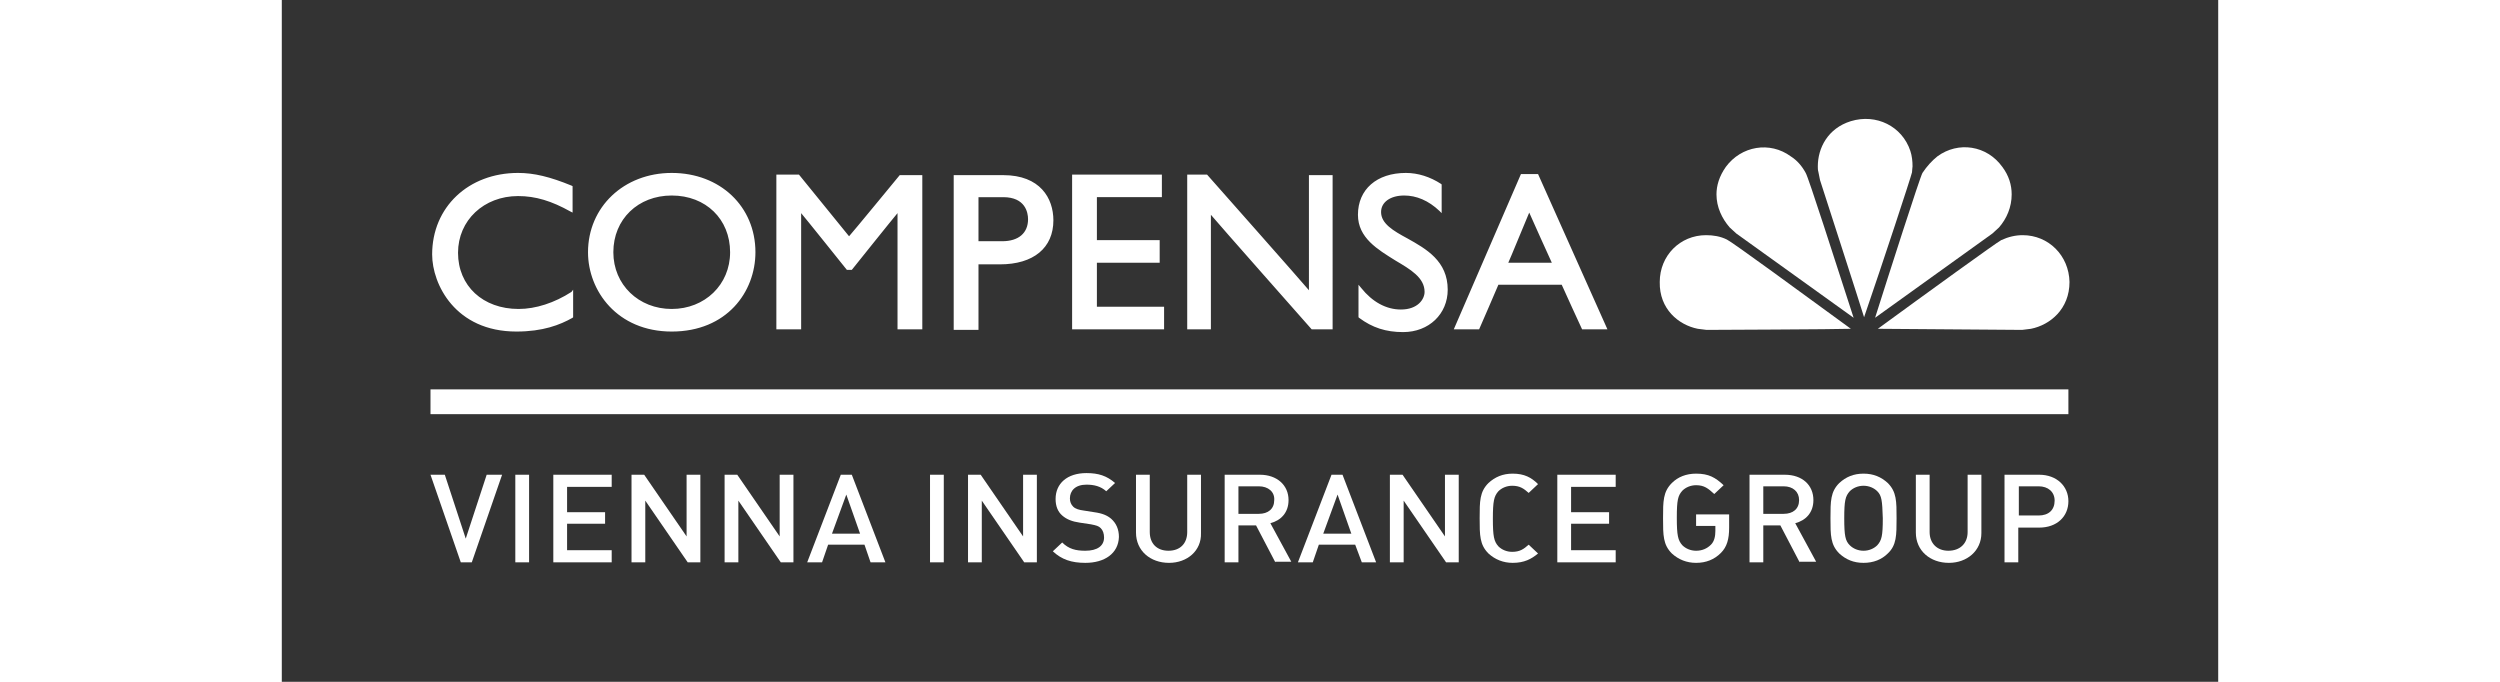
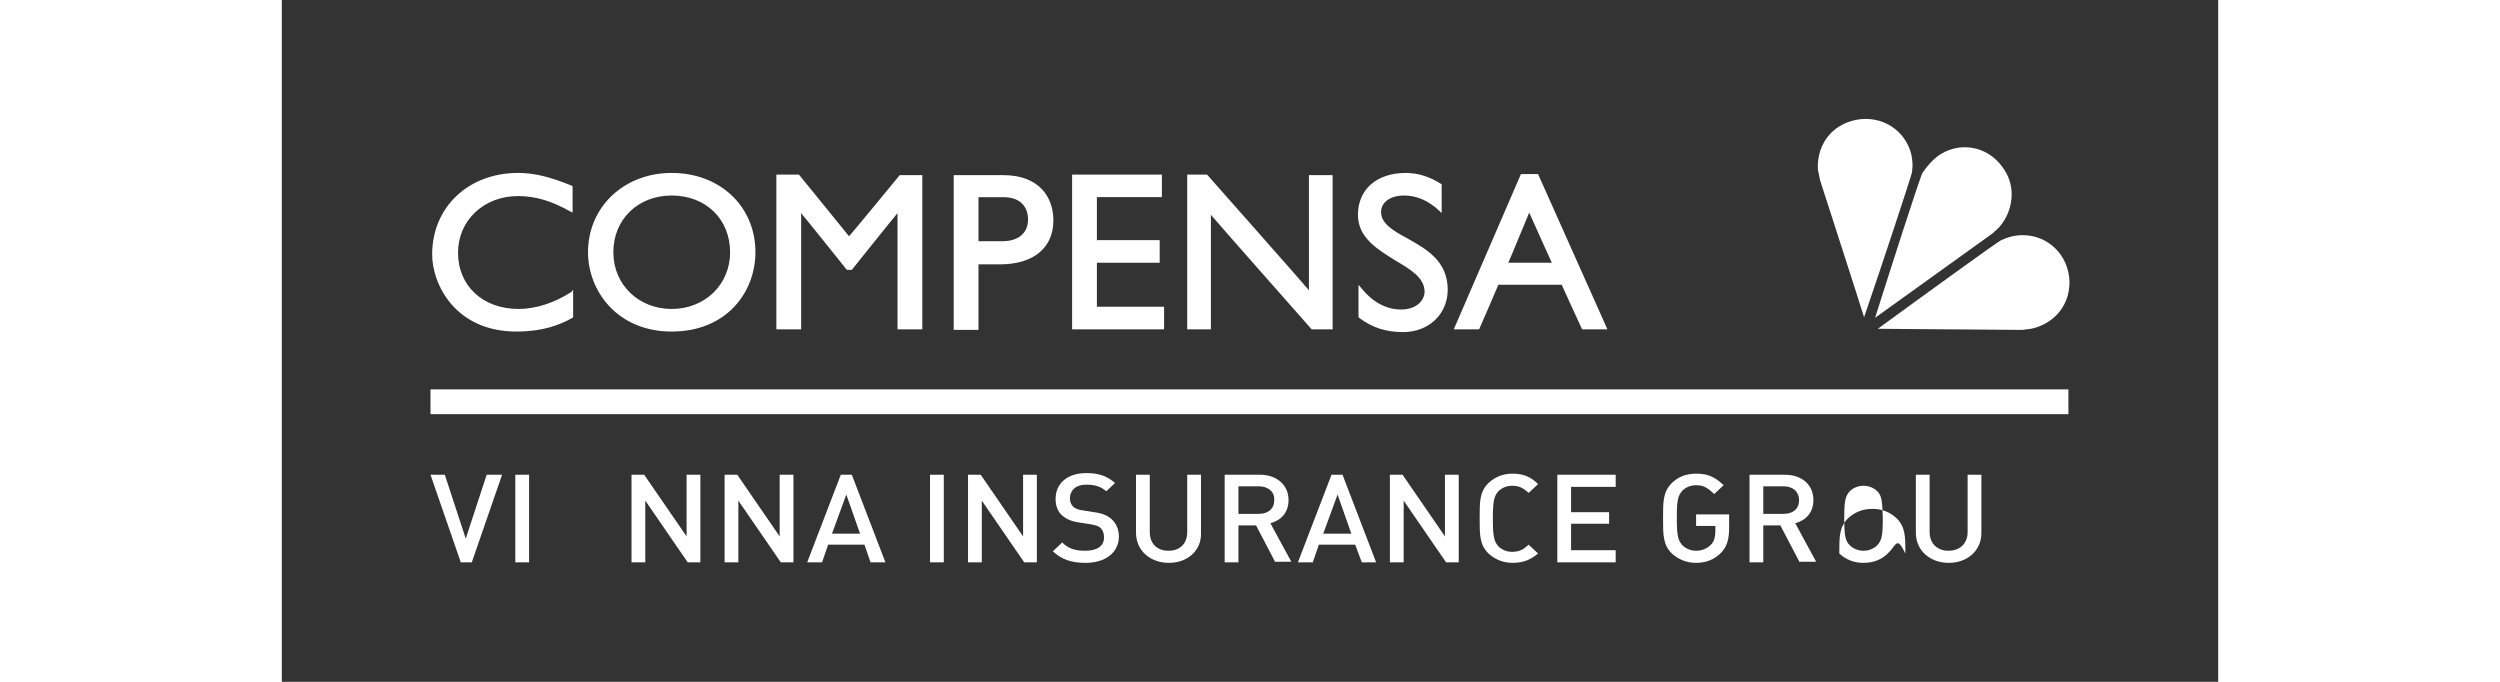
<svg xmlns="http://www.w3.org/2000/svg" width="154" height="42" viewBox="0 0 351.6 123.8" style="background-color: #88ca11;">
  <rect x="0" y="0" width="351.6" height="123.8" fill="#333333" stroke="none" />
  <style type="text/css">
	.st0{fill:#FFFFFF;}
	.st1{fill:#FFFFFF;enable-background:new    ;}
</style>
  <g id="logo_seite_1">
</g>
  <g id="Ebene_5">
    <g>
      <g>
        <g>
          <g>
            <rect x="27" y="70.7" class="st0" width="297.4" height="4.5" />
          </g>
          <g>
            <path class="st0" d="M34.5,102.1h-2l-5.5-15.9h2.6l3.8,11.6l3.8-11.6H40L34.5,102.1z" />
            <path class="st0" d="M42.4,102.1V86.2h2.5v15.9H42.4z" />
-             <path class="st0" d="M49.3,102.1V86.2h10.6v2.2h-8.1V93h6.9v2.1h-6.9v4.8h8.1v2.2H49.3z" />
            <path class="st0" d="M73.7,102.1L66,90.9v11.2h-2.5V86.2h2.3l7.7,11.2V86.2H76v15.9H73.7z" />
            <path class="st0" d="M90.6,102.1l-7.7-11.2v11.2h-2.5V86.2h2.3l7.7,11.2V86.2h2.5v15.9H90.6z" />
            <path class="st0" d="M106.9,102.1l-1.1-3.2h-6.6l-1.1,3.2h-2.7l6.1-15.9h2l6.1,15.9H106.9z M102.5,89.8l-2.6,7.1h5.1       L102.5,89.8z" />
            <path class="st0" d="M117.7,102.1V86.2h2.5v15.9H117.7z" />
            <path class="st0" d="M134.8,102.1l-7.7-11.2v11.2h-2.5V86.2h2.3l7.7,11.2V86.2h2.5v15.9H134.8z" />
            <path class="st0" d="M145.9,102.2c-2.5,0-4.3-0.6-5.9-2.1l1.7-1.6c1.2,1.2,2.5,1.5,4.2,1.5c2.2,0,3.4-0.9,3.4-2.4       c0-0.7-0.2-1.3-0.6-1.7c-0.4-0.4-0.8-0.5-1.8-0.7l-2-0.3c-1.4-0.2-2.4-0.6-3.2-1.3c-0.8-0.7-1.2-1.7-1.2-3       c0-2.8,2.1-4.7,5.6-4.7c2.2,0,3.7,0.5,5.2,1.8l-1.6,1.5c-1-0.9-2.2-1.2-3.6-1.2c-2,0-3,1.1-3,2.5c0,0.6,0.2,1.1,0.6,1.5       c0.4,0.4,1.1,0.6,1.9,0.7l1.9,0.3c1.5,0.2,2.4,0.6,3.1,1.2c0.9,0.8,1.4,1.9,1.4,3.3C151.9,100.5,149.4,102.2,145.9,102.2z" />
            <path class="st0" d="M161.1,102.2c-3.4,0-6-2.2-6-5.5V86.2h2.5v10.4c0,2.1,1.3,3.4,3.4,3.4c2.1,0,3.4-1.3,3.4-3.4V86.2h2.5       v10.6C167,100,164.4,102.2,161.1,102.2z" />
            <path class="st0" d="M180.4,102.1l-3.5-6.7h-3.2v6.7h-2.5V86.2h6.4c3.1,0,5.2,1.9,5.2,4.6c0,2.3-1.4,3.7-3.3,4.2l3.8,7H180.4z        M177.4,88.3h-3.7v5h3.7c1.7,0,2.8-0.9,2.8-2.5C180.3,89.3,179.1,88.3,177.4,88.3z" />
            <path class="st0" d="M196.1,102.1l-1.2-3.2h-6.6l-1.1,3.2h-2.7l6.1-15.9h2l6.1,15.9H196.1z M191.7,89.8l-2.6,7.1h5.1       L191.7,89.8z" />
            <path class="st0" d="M211.4,102.1l-7.7-11.2v11.2h-2.5V86.2h2.3l7.7,11.2V86.2h2.5v15.9H211.4z" />
            <path class="st0" d="M223.5,102.2c-1.7,0-3.2-0.6-4.4-1.7c-1.6-1.6-1.6-3.3-1.6-6.4c0-3.1,0-4.8,1.6-6.4       c1.2-1.1,2.6-1.7,4.4-1.7c2.1,0,3.4,0.7,4.6,1.9l-1.7,1.6c-0.9-0.8-1.6-1.3-3-1.3c-1,0-1.9,0.4-2.5,1c-0.8,0.9-1,1.8-1,5       c0,3.2,0.2,4.1,1,5c0.6,0.6,1.5,1,2.5,1c1.4,0,2.1-0.5,3-1.3l1.7,1.6C226.9,101.5,225.6,102.2,223.5,102.2z" />
            <path class="st0" d="M231.6,102.1V86.2h10.6v2.2h-8.1V93h6.9v2.1h-6.9v4.8h8.1v2.2H231.6z" />
            <path class="st0" d="M261.3,100.4c-1.2,1.2-2.7,1.8-4.5,1.8c-1.7,0-3.2-0.6-4.4-1.7c-1.6-1.6-1.6-3.3-1.6-6.4       c0-3.1,0-4.8,1.6-6.4c1.1-1.1,2.6-1.7,4.4-1.7c2.3,0,3.5,0.7,5,2.1l-1.7,1.6c-1.1-1-1.8-1.6-3.3-1.6c-1,0-1.9,0.4-2.5,1       c-0.8,0.9-1,1.7-1,4.9c0,3.2,0.2,4.1,1,5c0.6,0.6,1.5,1,2.5,1c1.1,0,2-0.4,2.7-1.1c0.6-0.6,0.8-1.5,0.8-2.5v-0.9h-3.5v-2.1h6       v2.4C262.8,97.9,262.4,99.3,261.3,100.4z" />
            <path class="st0" d="M275.6,102.1l-3.5-6.7H269v6.7h-2.5V86.2h6.4c3.2,0,5.2,1.9,5.2,4.6c0,2.3-1.4,3.7-3.3,4.2l3.8,7H275.6z        M272.7,88.3H269v5h3.7c1.7,0,2.8-0.9,2.8-2.5C275.5,89.3,274.4,88.3,272.7,88.3z" />
-             <path class="st0" d="M291.6,100.5c-1.1,1.1-2.6,1.7-4.4,1.7c-1.8,0-3.2-0.6-4.4-1.7c-1.6-1.6-1.6-3.3-1.6-6.4       c0-3.1,0-4.8,1.6-6.4c1.2-1.1,2.6-1.7,4.4-1.7c1.8,0,3.2,0.6,4.4,1.7c1.6,1.6,1.6,3.3,1.6,6.4C293.2,97.2,293.2,99,291.6,100.5       z M289.7,89.2c-0.6-0.6-1.5-1-2.5-1c-1,0-1.9,0.4-2.5,1c-0.8,0.9-1,1.7-1,4.9c0,3.2,0.2,4.1,1,4.9c0.6,0.6,1.5,1,2.5,1       c1,0,1.9-0.4,2.5-1c0.8-0.9,1-1.7,1-4.9C290.6,90.9,290.5,90,289.7,89.2z" />
+             <path class="st0" d="M291.6,100.5c-1.1,1.1-2.6,1.7-4.4,1.7c-1.8,0-3.2-0.6-4.4-1.7c0-3.1,0-4.8,1.6-6.4c1.2-1.1,2.6-1.7,4.4-1.7c1.8,0,3.2,0.6,4.4,1.7c1.6,1.6,1.6,3.3,1.6,6.4C293.2,97.2,293.2,99,291.6,100.5       z M289.7,89.2c-0.6-0.6-1.5-1-2.5-1c-1,0-1.9,0.4-2.5,1c-0.8,0.9-1,1.7-1,4.9c0,3.2,0.2,4.1,1,4.9c0.6,0.6,1.5,1,2.5,1       c1,0,1.9-0.4,2.5-1c0.8-0.9,1-1.7,1-4.9C290.6,90.9,290.5,90,289.7,89.2z" />
            <path class="st0" d="M302.7,102.2c-3.4,0-6-2.2-6-5.5V86.2h2.5v10.4c0,2.1,1.4,3.4,3.4,3.4c2.1,0,3.5-1.3,3.5-3.4V86.2h2.5       v10.6C308.6,100,306,102.2,302.7,102.2z" />
-             <path class="st0" d="M319.1,95.8h-3.8v6.3h-2.5V86.2h6.3c3.2,0,5.3,2.1,5.3,4.8C324.4,93.8,322.3,95.8,319.1,95.8z M319,88.3       h-3.6v5.3h3.6c1.8,0,2.9-1,2.9-2.7C321.9,89.3,320.7,88.3,319,88.3z" />
          </g>
        </g>
      </g>
      <g id="Compensa_5_">
        <path class="st0" d="M43,56.1c-6.5,0-11-4.2-11-10.2c0-5.9,4.7-10.3,10.9-10.3c3.2,0,6.1,0.9,9.5,2.8l0.4,0.2v-4.8l-0.2-0.1     c-3.9-1.6-6.8-2.3-9.7-2.3c-9,0-15.6,6.2-15.6,14.8c0,5.4,4.2,14,15.3,14c4.8,0,7.9-1.2,10.2-2.5l0.1-0.1v-5L52.6,53     C49.5,55,46.1,56.1,43,56.1z M70.8,31.4c-8.7,0-15.2,6.2-15.2,14.4c0,7,5.3,14.4,15.2,14.4C80.8,60.2,86,53,86,45.8     C86,37.5,79.6,31.4,70.8,31.4z M70.8,56.1c-6,0-10.6-4.4-10.6-10.3c0-6,4.5-10.3,10.6-10.3c6.2,0,10.6,4.3,10.6,10.3     C81.4,51.7,76.8,56.1,70.8,56.1z M103,42.9c-0.4-0.5-9.1-11.2-9.1-11.2h-4.1v28.1h4.5c0,0,0-19.9,0-21.1     c0.7,0.8,8.3,10.3,8.3,10.3h0.9c0,0,7.6-9.5,8.3-10.3c0,1.1,0,21.1,0,21.1h4.5V31.8h-4.1C112.2,31.8,103.4,42.5,103,42.9z      M131,31.8h-9v28.1h4.5c0,0,0-11.4,0-11.9c0.5,0,3.9,0,3.9,0c6.1,0,9.7-3,9.7-8C140.1,36,137.7,31.8,131,31.8z M130.8,43.8     c0,0-3.8,0-4.3,0v-8c0.5,0,4.5,0,4.5,0c4,0,4.5,2.8,4.5,4C135.5,42.3,133.8,43.8,130.8,43.8z M148,47.7c0.5,0,11.4,0,11.4,0v-4.1     c0,0-11,0-11.4,0v-7.8c0.5,0,11.8,0,11.8,0v-4.1h-16.3v28.1h16.7v-4.1c0,0-11.7,0-12.2,0V47.7z M186.5,52.7     c-0.8-1-18.5-21-18.5-21h-3.6v28.1h4.3c0,0,0-19.6,0-20.8c0.8,1,18.3,20.8,18.3,20.8h3.8V31.8h-4.3     C186.5,31.8,186.5,51.5,186.5,52.7z M204.4,43.3c-2.6-1.4-4.8-2.7-4.8-4.8c0-1.8,1.7-3,4.2-3c2.2,0,4.4,0.9,6.4,2.8l0.4,0.4v-5.2     l-0.1-0.1c-2-1.3-4.2-2-6.4-2c-5.3,0-8.7,3-8.7,7.6c0,4.2,3.6,6.3,6.8,8.3c2.7,1.6,5.3,3.1,5.3,5.7c0,1.3-1.2,3.2-4.3,3.2     c-2.7,0-5.2-1.4-7.2-3.9l-0.5-0.6v5.9l0.1,0.1c2.4,1.8,4.9,2.6,8,2.6c4.7,0,8.1-3.3,8.1-7.7C211.7,47.4,207.8,45.2,204.4,43.3z      M228.1,31.6H225l-12.2,28.2h4.6c0,0,3.4-7.8,3.5-8.1h11.5c0.1,0.3,3.7,8.1,3.7,8.1h4.6L228.1,31.6z M222.7,47.7     c0.3-0.6,3.4-8.2,3.8-9.1c0.4,0.9,3.8,8.5,4.1,9.1H222.7z" />
        <g>
-           <path class="st1" d="M257.1,59.7l1.6,0.2c0,0,24.1-0.1,26.2-0.2c-8.9-6.5-21.6-15.8-22.5-16.2c-1.2-0.6-2.5-0.8-3.8-0.8      c-4.7,0-8.4,3.7-8.4,8.5C250.1,56.1,253.6,59,257.1,59.7z" />
-           <path class="st1" d="M274,28.4c-3.8-2.8-9-1.9-11.8,1.9c-1.2,1.7-1.7,3.4-1.7,5c0,2.3,1,4.4,2.4,6l1.2,1.1      c0,0,19.6,14.1,21.3,15.3c-3.4-10.5-8.2-25.5-8.7-26.3C276,30.1,275.1,29.1,274,28.4z" />
          <path class="st1" d="M284.9,22c-4.2,1.3-6,4.9-6,8.2c0,0.3,0,0.7,0.1,1l0.3,1.5c0,0,7.4,22.9,8,24.9c3.6-10.5,8.5-25.4,8.7-26.3      c0-0.4,0.1-0.8,0.1-1.1c0-0.9-0.1-1.9-0.4-2.8C294.2,22.9,289.5,20.6,284.9,22z" />
          <path class="st1" d="M316.1,42.7c-1.3,0-2.6,0.3-3.9,0.9c-0.8,0.4-13.5,9.6-22.4,16.1c2.1,0,26.2,0.2,26.2,0.2s1.6-0.2,1.6-0.2      c3.5-0.7,7-3.6,7-8.5C324.5,46.4,320.8,42.7,316.1,42.7z" />
          <path class="st1" d="M314.1,35.3c0-1.7-0.5-3.4-1.7-5c-2.8-3.9-8-4.7-11.8-1.9c-1,0.8-1.9,1.8-2.7,3c-0.5,0.9-6.1,18.4-8.6,26.3      c4.2-3,21.3-15.3,21.3-15.3s1.2-1.1,1.2-1.1C313.2,39.7,314.1,37.6,314.1,35.3z" />
          <g>
            <path class="st1" d="M292.5,59.5" />
          </g>
        </g>
      </g>
    </g>
  </g>
</svg>